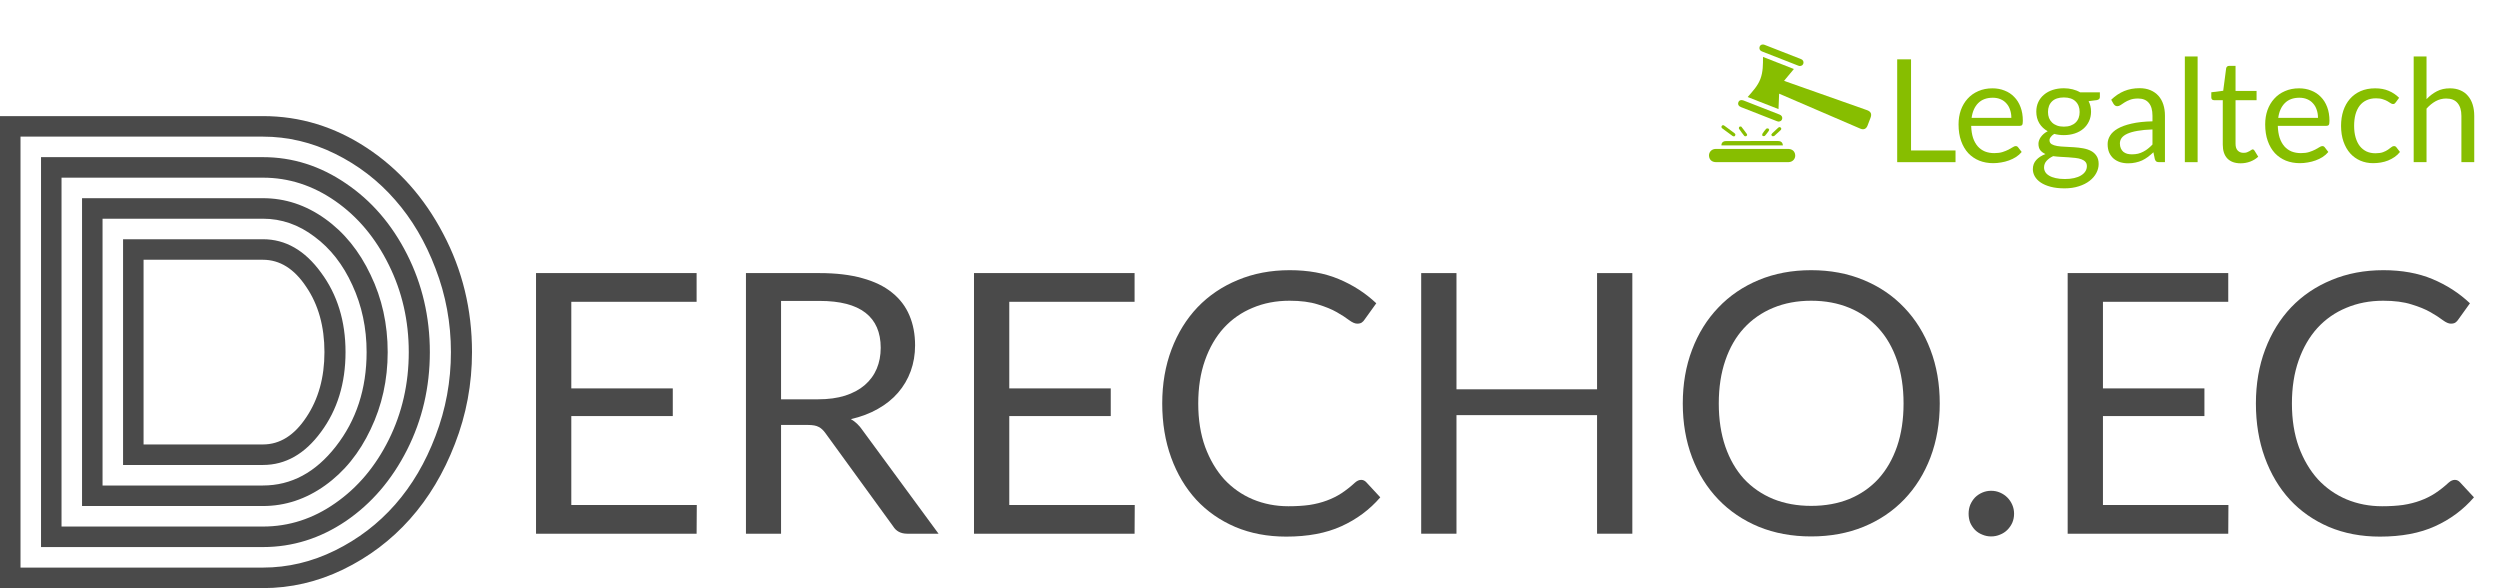
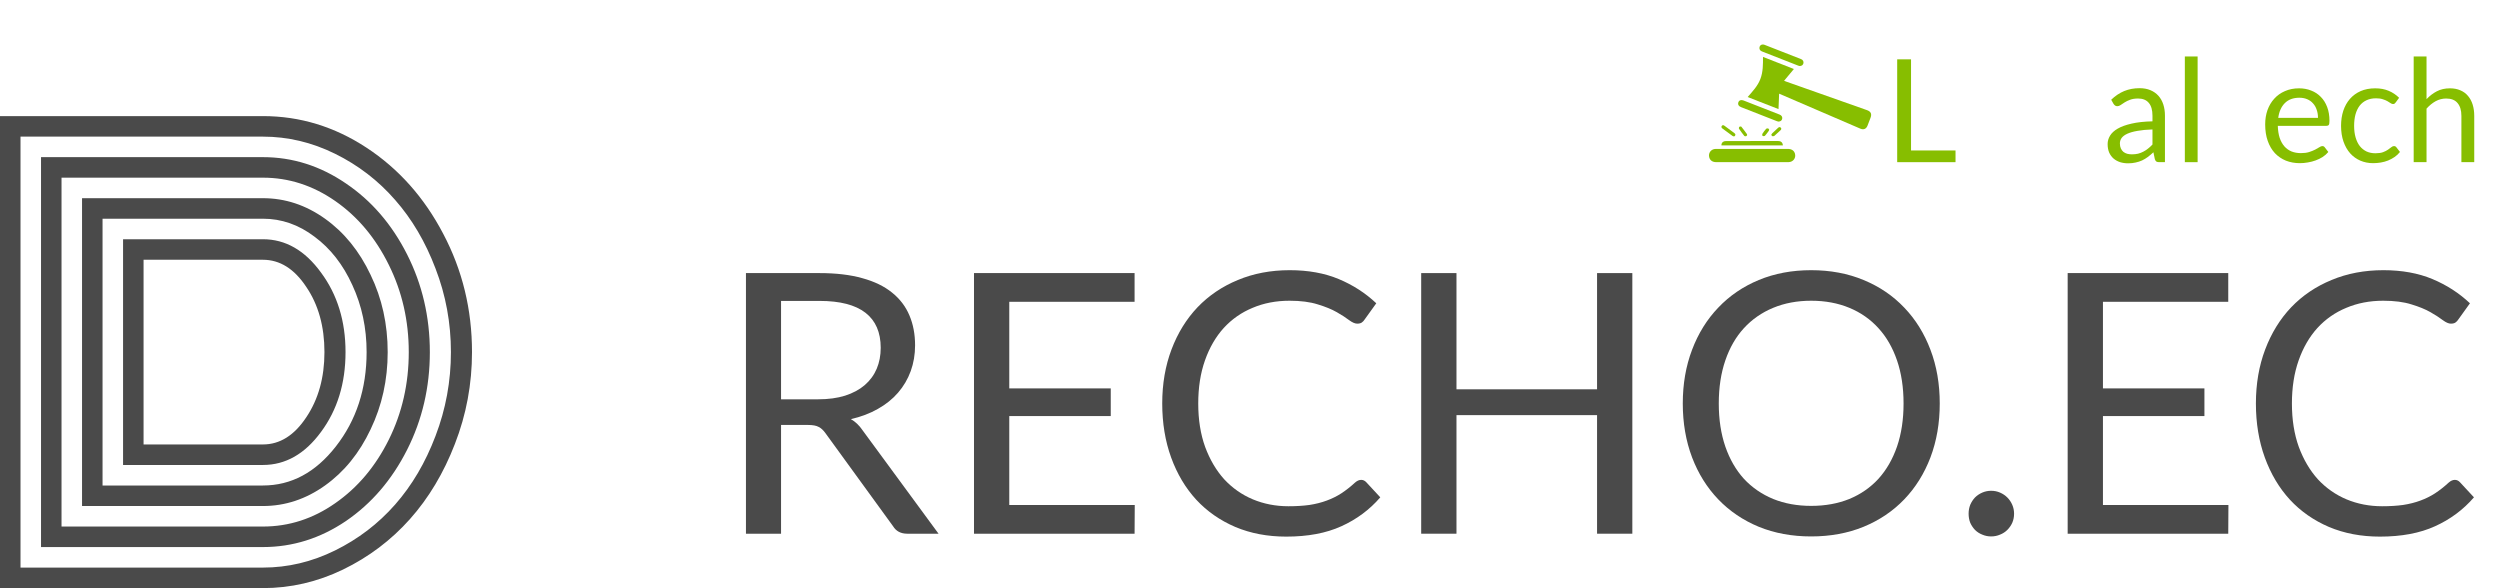
<svg xmlns="http://www.w3.org/2000/svg" width="2304" height="542" viewBox="0 0 2304 542" fill="none">
  <rect width="2304" height="542" fill="white" />
  <path d="M113.41 428.522V220.478C113.41 220.478 156.376 220.478 242.308 220.478C263.135 220.478 280.987 230.723 295.863 251.212C310.914 271.526 318.44 295.955 318.44 324.5C318.44 353.22 310.914 377.737 295.863 398.051C280.987 418.365 263.135 428.522 242.308 428.522H113.41ZM132.311 409.609H242.308C257.885 409.609 271.186 401.29 282.212 384.654C293.413 368.018 299.013 347.966 299.013 324.5C299.013 300.859 293.413 280.807 282.212 264.346C271.186 247.71 257.885 239.391 242.308 239.391H132.311V409.609ZM94.508 447.435H242.308C268.386 447.435 290.788 435.439 309.514 411.447C328.416 387.281 337.867 358.298 337.867 324.5C337.867 302.26 333.491 281.683 324.741 262.77C316.165 243.857 304.526 228.972 289.825 218.114C275.299 207.082 259.46 201.565 242.308 201.565H94.508V447.435ZM75.606 466.348V182.652H242.308C262.785 182.652 281.862 188.957 299.538 201.565C317.215 214.174 331.216 231.423 341.542 253.313C352.043 275.028 357.293 298.757 357.293 324.5C357.293 350.068 352.043 373.797 341.542 395.687C331.216 417.577 317.215 434.826 299.538 447.435C281.862 460.043 262.785 466.348 242.308 466.348H75.606ZM56.705 485.261H242.308C266.285 485.261 288.512 478.081 308.989 463.721C329.641 449.361 346.092 429.835 358.343 405.143C370.594 380.451 376.72 353.57 376.72 324.5C376.72 295.605 370.594 268.812 358.343 244.12C346.092 219.252 329.641 199.639 308.989 185.279C288.337 170.919 266.11 163.739 242.308 163.739H56.705V485.261ZM37.803 504.174V144.826H242.308C269.611 144.826 295.075 152.882 318.702 168.993C342.33 184.929 361.144 206.731 375.145 234.4C389.146 262.069 396.147 292.103 396.147 324.5C396.147 356.897 389.146 386.931 375.145 414.6C361.144 442.269 342.33 464.159 318.702 480.27C295.075 496.206 269.611 504.174 242.308 504.174H37.803ZM18.902 523.087H242.308C265.235 523.087 287.375 517.833 308.727 507.326C330.078 496.819 348.543 482.722 364.119 465.034C379.695 447.347 392.121 426.245 401.397 401.728C410.848 377.036 415.573 351.293 415.573 324.5C415.573 297.707 410.848 272.051 401.397 247.534C392.121 223.018 379.695 201.915 364.119 184.228C348.543 166.366 330.078 152.181 308.727 141.674C287.375 131.167 265.235 125.913 242.308 125.913H18.902V523.087ZM242.308 542H0V107H242.308C276.436 107 308.289 116.719 337.867 136.158C367.444 155.596 390.984 182.039 408.485 215.487C426.162 248.935 435 285.273 435 324.5C435 353.92 429.75 382.115 419.249 409.083C408.923 435.877 395.097 458.993 377.77 478.431C360.444 497.87 339.879 513.368 316.077 524.926C292.45 536.309 267.861 542 242.308 542Z" fill="#4A4A4A" />
  <path d="M2262.4 442.25C2264.19 442.25 2265.75 442.976 2267.09 444.429L2280 458.34C2270.17 469.738 2258.21 478.621 2244.13 484.99C2230.16 491.359 2213.24 494.543 2193.35 494.543C2176.14 494.543 2160.5 491.582 2146.42 485.66C2132.34 479.626 2120.33 471.246 2110.38 460.519C2100.44 449.681 2092.73 436.719 2087.25 421.635C2081.78 406.55 2079.04 389.957 2079.04 371.855C2079.04 353.754 2081.89 337.161 2087.59 322.076C2093.29 306.992 2101.28 294.03 2111.56 283.192C2121.95 272.353 2134.35 263.973 2148.76 258.051C2163.18 252.017 2179.1 249 2196.53 249C2213.63 249 2228.71 251.738 2241.79 257.213C2254.86 262.688 2266.37 270.118 2276.31 279.504L2265.59 294.421C2264.92 295.539 2264.02 296.488 2262.9 297.271C2261.9 297.941 2260.5 298.276 2258.71 298.276C2256.7 298.276 2254.24 297.215 2251.34 295.092C2248.43 292.857 2244.63 290.399 2239.94 287.717C2235.25 285.035 2229.38 282.633 2222.34 280.51C2215.3 278.275 2206.64 277.158 2196.36 277.158C2183.96 277.158 2172.62 279.337 2162.34 283.695C2152.06 287.941 2143.18 294.142 2135.69 302.299C2128.32 310.456 2122.56 320.4 2118.43 332.133C2114.29 343.865 2112.23 357.106 2112.23 371.855C2112.23 386.828 2114.35 400.181 2118.59 411.913C2122.95 423.646 2128.82 433.59 2136.19 441.747C2143.68 449.792 2152.45 455.938 2162.51 460.184C2172.68 464.43 2183.63 466.553 2195.36 466.553C2202.51 466.553 2208.93 466.162 2214.63 465.38C2220.44 464.486 2225.75 463.145 2230.56 461.357C2235.47 459.569 2240 457.335 2244.13 454.653C2248.38 451.86 2252.57 448.563 2256.7 444.764C2258.6 443.088 2260.5 442.25 2262.4 442.25Z" fill="#4A4A4A" />
  <path d="M2053.72 465.38L2053.56 491.862H1905.56V251.682H2053.56V278.163H1938.08V357.944H2031.6V383.42H1938.08V465.38H2053.72Z" fill="#4A4A4A" />
  <path d="M1814.27 473.424C1814.27 470.519 1814.77 467.781 1815.78 465.211C1816.9 462.641 1818.35 460.407 1820.14 458.507C1822.04 456.608 1824.27 455.099 1826.84 453.982C1829.41 452.864 1832.15 452.306 1835.05 452.306C1837.96 452.306 1840.7 452.864 1843.27 453.982C1845.84 455.099 1848.07 456.608 1849.97 458.507C1851.87 460.407 1853.38 462.641 1854.5 465.211C1855.61 467.781 1856.17 470.519 1856.17 473.424C1856.17 476.441 1855.61 479.234 1854.5 481.804C1853.38 484.263 1851.87 486.441 1849.97 488.341C1848.07 490.241 1845.84 491.693 1843.27 492.699C1840.7 493.816 1837.96 494.375 1835.05 494.375C1832.15 494.375 1829.41 493.816 1826.84 492.699C1824.27 491.693 1822.04 490.241 1820.14 488.341C1818.35 486.441 1816.9 484.263 1815.78 481.804C1814.77 479.234 1814.27 476.441 1814.27 473.424Z" fill="#4A4A4A" />
  <path d="M1787.67 371.855C1787.67 389.845 1784.83 406.382 1779.13 421.467C1773.43 436.44 1765.38 449.345 1754.99 460.184C1744.6 471.023 1732.09 479.459 1717.45 485.493C1702.92 491.415 1686.83 494.376 1669.18 494.376C1651.52 494.376 1635.43 491.415 1620.91 485.493C1606.38 479.459 1593.92 471.023 1583.53 460.184C1573.14 449.345 1565.09 436.44 1559.39 421.467C1553.7 406.382 1550.85 389.845 1550.85 371.855C1550.85 353.866 1553.7 337.384 1559.39 322.412C1565.09 307.327 1573.14 294.365 1583.53 283.527C1593.92 272.577 1606.38 264.085 1620.91 258.051C1635.43 252.017 1651.52 249 1669.18 249C1686.83 249 1702.92 252.017 1717.45 258.051C1732.09 264.085 1744.6 272.577 1754.99 283.527C1765.38 294.365 1773.43 307.327 1779.13 322.412C1784.83 337.384 1787.67 353.866 1787.67 371.855ZM1754.32 371.855C1754.32 357.106 1752.31 343.865 1748.29 332.133C1744.26 320.4 1738.57 310.512 1731.19 302.466C1723.82 294.31 1714.88 288.052 1704.37 283.695C1693.87 279.337 1682.14 277.158 1669.18 277.158C1656.33 277.158 1644.65 279.337 1634.15 283.695C1623.64 288.052 1614.65 294.31 1607.16 302.466C1599.79 310.512 1594.09 320.4 1590.07 332.133C1586.04 343.865 1584.03 357.106 1584.03 371.855C1584.03 386.605 1586.04 399.846 1590.07 411.578C1594.09 423.199 1599.79 433.088 1607.16 441.244C1614.65 449.29 1623.64 455.491 1634.15 459.849C1644.65 464.095 1656.33 466.218 1669.18 466.218C1682.14 466.218 1693.87 464.095 1704.37 459.849C1714.88 455.491 1723.82 449.29 1731.19 441.244C1738.57 433.088 1744.26 423.199 1748.29 411.578C1752.31 399.846 1754.32 386.605 1754.32 371.855Z" fill="#4A4A4A" />
  <path d="M1504.36 251.682V491.862H1471.85V382.582H1342.29V491.862H1309.77V251.682H1342.29V358.782H1471.85V251.682H1504.36Z" fill="#4A4A4A" />
  <path d="M1254.47 442.25C1256.26 442.25 1257.82 442.976 1259.16 444.429L1272.07 458.34C1262.24 469.738 1250.28 478.621 1236.2 484.99C1222.24 491.359 1205.31 494.543 1185.42 494.543C1168.21 494.543 1152.57 491.582 1138.49 485.66C1124.41 479.626 1112.4 471.246 1102.45 460.519C1092.51 449.681 1084.8 436.719 1079.32 421.635C1073.85 406.55 1071.11 389.957 1071.11 371.855C1071.11 353.754 1073.96 337.161 1079.66 322.076C1085.36 306.992 1093.35 294.03 1103.63 283.192C1114.02 272.353 1126.42 263.973 1140.83 258.051C1155.25 252.017 1171.17 249 1188.6 249C1205.7 249 1220.78 251.738 1233.86 257.213C1246.93 262.688 1258.44 270.118 1268.38 279.504L1257.66 294.421C1256.99 295.539 1256.09 296.488 1254.97 297.271C1253.97 297.941 1252.57 298.276 1250.78 298.276C1248.77 298.276 1246.31 297.215 1243.41 295.092C1240.5 292.857 1236.71 290.399 1232.01 287.717C1227.32 285.035 1221.45 282.633 1214.41 280.51C1207.37 278.275 1198.71 277.158 1188.43 277.158C1176.03 277.158 1164.69 279.337 1154.41 283.695C1144.13 287.941 1135.25 294.142 1127.76 302.299C1120.39 310.456 1114.63 320.4 1110.5 332.133C1106.36 343.865 1104.3 357.106 1104.3 371.855C1104.3 386.828 1106.42 400.181 1110.67 411.913C1115.02 423.646 1120.89 433.59 1128.26 441.747C1135.75 449.792 1144.52 455.938 1154.58 460.184C1164.75 464.43 1175.7 466.553 1187.43 466.553C1194.58 466.553 1201.01 466.162 1206.7 465.38C1212.51 464.486 1217.82 463.145 1222.63 461.357C1227.54 459.569 1232.07 457.335 1236.2 454.653C1240.45 451.86 1244.64 448.563 1248.77 444.764C1250.67 443.088 1252.57 442.25 1254.47 442.25Z" fill="#4A4A4A" />
  <path d="M1045.79 465.38L1045.63 491.862H897.63V251.682H1045.63V278.163H930.146V357.944H1023.67V383.42H930.146V465.38H1045.79Z" fill="#4A4A4A" />
  <path d="M754.007 368C763.393 368 771.662 366.883 778.813 364.648C786.076 362.302 792.11 359.061 796.914 354.927C801.831 350.681 805.518 345.653 807.976 339.843C810.435 334.032 811.664 327.607 811.664 320.568C811.664 306.265 806.971 295.483 797.585 288.22C788.199 280.957 774.12 277.325 755.348 277.325H719.815V368H754.007ZM864.963 491.862H836.134C830.212 491.862 825.854 489.571 823.061 484.99L760.711 399.175C758.812 396.494 756.745 394.594 754.51 393.477C752.387 392.247 749.035 391.633 744.454 391.633H719.815V491.862H687.467V251.682H755.348C770.544 251.682 783.673 253.246 794.736 256.375C805.798 259.392 814.904 263.805 822.055 269.616C829.318 275.426 834.682 282.465 838.146 290.734C841.609 298.891 843.341 308.053 843.341 318.221C843.341 326.713 842 334.647 839.319 342.021C836.637 349.396 832.726 356.045 827.586 361.967C822.558 367.777 816.357 372.749 808.982 376.884C801.719 381.018 793.451 384.147 784.176 386.27C788.311 388.616 791.886 392.024 794.903 396.494L864.963 491.862Z" fill="#4A4A4A" />
-   <path d="M642.164 465.38L641.996 491.862H494V251.682H641.996V278.163H526.516V357.944H620.04V383.42H526.516V465.38H642.164Z" fill="#4A4A4A" />
  <path d="M2236.29 91.39C2239.15 88.348 2242.33 85.923 2245.81 84.116C2249.29 82.308 2253.3 81.404 2257.84 81.404C2261.5 81.404 2264.72 82.022 2267.5 83.256C2270.32 84.446 2272.66 86.166 2274.51 88.414C2276.4 90.618 2277.84 93.285 2278.81 96.415C2279.78 99.545 2280.26 103.006 2280.26 106.797V149.449H2268.42V106.797C2268.42 101.727 2267.26 97.804 2264.92 95.027C2262.63 92.205 2259.12 90.794 2254.41 90.794C2250.92 90.794 2247.66 91.632 2244.62 93.307C2241.62 94.983 2238.84 97.253 2236.29 100.118V149.449H2224.45V52.044H2236.29V91.39Z" fill="#87BE00" />
  <path d="M2207.91 94.365C2207.56 94.85 2207.21 95.225 2206.86 95.489C2206.5 95.754 2206.02 95.886 2205.4 95.886C2204.74 95.886 2204.01 95.622 2203.22 95.093C2202.42 94.519 2201.43 93.902 2200.24 93.241C2199.1 92.58 2197.66 91.985 2195.94 91.456C2194.27 90.882 2192.2 90.596 2189.73 90.596C2186.42 90.596 2183.51 91.191 2181 92.381C2178.49 93.528 2176.37 95.203 2174.65 97.407C2172.98 99.611 2171.7 102.278 2170.82 105.408C2169.98 108.538 2169.56 112.043 2169.56 115.923C2169.56 119.978 2170.02 123.593 2170.95 126.768C2171.87 129.898 2173.17 132.543 2174.85 134.703C2176.57 136.819 2178.62 138.45 2181 139.596C2183.42 140.698 2186.14 141.249 2189.13 141.249C2192 141.249 2194.36 140.919 2196.21 140.257C2198.06 139.552 2199.58 138.781 2200.77 137.943C2202.01 137.105 2203.02 136.356 2203.81 135.695C2204.65 134.989 2205.47 134.637 2206.26 134.637C2207.23 134.637 2207.98 135.011 2208.51 135.761L2211.81 140.059C2210.36 141.867 2208.71 143.41 2206.86 144.688C2205 145.966 2203 147.047 2200.84 147.928C2198.72 148.766 2196.5 149.383 2194.16 149.78C2191.82 150.177 2189.44 150.375 2187.02 150.375C2182.83 150.375 2178.93 149.603 2175.31 148.06C2171.74 146.518 2168.63 144.291 2165.99 141.382C2163.34 138.428 2161.27 134.813 2159.77 130.537C2158.27 126.261 2157.52 121.389 2157.52 115.923C2157.52 110.941 2158.21 106.334 2159.57 102.102C2160.99 97.87 2163.01 94.233 2165.66 91.191C2168.35 88.105 2171.63 85.703 2175.51 83.983C2179.43 82.264 2183.93 81.404 2189 81.404C2193.72 81.404 2197.86 82.176 2201.43 83.719C2205.05 85.218 2208.24 87.356 2211.02 90.133L2207.91 94.365Z" fill="#87BE00" />
  <path d="M2136.26 108.649C2136.26 105.915 2135.86 103.425 2135.06 101.176C2134.32 98.884 2133.19 96.922 2131.69 95.291C2130.24 93.616 2128.45 92.337 2126.34 91.456C2124.22 90.53 2121.82 90.067 2119.13 90.067C2113.49 90.067 2109.01 91.72 2105.7 95.026C2102.44 98.289 2100.41 102.83 2099.62 108.649H2136.26ZM2145.78 140.059C2144.32 141.822 2142.58 143.365 2140.55 144.688C2138.53 145.966 2136.34 147.024 2134.01 147.862C2131.71 148.7 2129.33 149.317 2126.87 149.714C2124.4 150.155 2121.95 150.375 2119.52 150.375C2114.9 150.375 2110.62 149.603 2106.7 148.06C2102.82 146.473 2099.44 144.181 2096.58 141.183C2093.76 138.141 2091.55 134.394 2089.97 129.942C2088.38 125.489 2087.59 120.375 2087.59 114.6C2087.59 109.927 2088.29 105.563 2089.7 101.507C2091.16 97.451 2093.23 93.946 2095.92 90.993C2098.61 87.995 2101.89 85.659 2105.77 83.983C2109.65 82.264 2114.01 81.404 2118.86 81.404C2122.88 81.404 2126.58 82.088 2129.97 83.454C2133.41 84.777 2136.37 86.716 2138.83 89.273C2141.35 91.786 2143.31 94.916 2144.72 98.663C2146.13 102.367 2146.84 106.599 2146.84 111.36C2146.84 113.211 2146.64 114.446 2146.24 115.063C2145.84 115.68 2145.09 115.989 2143.99 115.989H2099.22C2099.36 120.221 2099.93 123.902 2100.94 127.032C2102 130.162 2103.46 132.785 2105.31 134.901C2107.16 136.973 2109.36 138.538 2111.92 139.596C2114.48 140.61 2117.34 141.117 2120.52 141.117C2123.47 141.117 2126.01 140.786 2128.12 140.125C2130.28 139.42 2132.13 138.67 2133.68 137.877C2135.22 137.083 2136.5 136.356 2137.51 135.695C2138.57 134.989 2139.47 134.637 2140.22 134.637C2141.19 134.637 2141.94 135.011 2142.47 135.761L2145.78 140.059Z" fill="#87BE00" />
-   <path d="M2064.97 150.507C2059.68 150.507 2055.61 149.03 2052.74 146.076C2049.92 143.123 2048.51 138.868 2048.51 133.314V92.315H2040.44C2039.74 92.315 2039.14 92.117 2038.66 91.72C2038.17 91.279 2037.93 90.618 2037.93 89.736V85.041L2048.91 83.652L2051.62 62.954C2051.75 62.293 2052.04 61.764 2052.48 61.367C2052.96 60.926 2053.58 60.706 2054.33 60.706H2060.28V83.784H2079.65V92.315H2060.28V132.52C2060.28 135.342 2060.96 137.436 2062.33 138.802C2063.7 140.169 2065.46 140.852 2067.62 140.852C2068.85 140.852 2069.91 140.698 2070.79 140.389C2071.72 140.037 2072.51 139.662 2073.17 139.265C2073.84 138.868 2074.39 138.516 2074.83 138.207C2075.31 137.854 2075.73 137.678 2076.08 137.678C2076.7 137.678 2077.25 138.053 2077.74 138.802L2081.18 144.423C2079.15 146.319 2076.7 147.818 2073.84 148.92C2070.97 149.978 2068.02 150.507 2064.97 150.507Z" fill="#87BE00" />
  <path d="M2025.32 52.044V149.449H2013.55V52.044H2025.32Z" fill="#87BE00" />
  <path d="M1983.72 119.295C1978.29 119.471 1973.67 119.912 1969.83 120.617C1966.04 121.278 1962.93 122.16 1960.51 123.262C1958.13 124.364 1956.38 125.665 1955.28 127.164C1954.22 128.663 1953.7 130.338 1953.7 132.189C1953.7 133.953 1953.98 135.474 1954.56 136.752C1955.13 138.031 1955.9 139.089 1956.87 139.926C1957.88 140.72 1959.05 141.315 1960.37 141.712C1961.74 142.064 1963.2 142.241 1964.74 142.241C1966.81 142.241 1968.71 142.042 1970.43 141.646C1972.15 141.205 1973.75 140.588 1975.25 139.794C1976.8 139 1978.25 138.053 1979.62 136.951C1981.03 135.848 1982.39 134.592 1983.72 133.181V119.295ZM1945.69 91.918C1949.4 88.347 1953.39 85.68 1957.66 83.917C1961.94 82.153 1966.68 81.272 1971.88 81.272C1975.63 81.272 1978.96 81.889 1981.87 83.123C1984.78 84.357 1987.22 86.077 1989.21 88.281C1991.19 90.485 1992.69 93.152 1993.7 96.282C1994.72 99.412 1995.22 102.851 1995.22 106.598V149.449H1990C1988.85 149.449 1987.97 149.272 1987.35 148.92C1986.74 148.523 1986.25 147.773 1985.9 146.671L1984.58 140.323C1982.81 141.954 1981.09 143.409 1979.42 144.687C1977.74 145.922 1975.98 146.98 1974.13 147.862C1972.28 148.699 1970.29 149.338 1968.18 149.779C1966.11 150.264 1963.79 150.507 1961.23 150.507C1958.63 150.507 1956.19 150.154 1953.89 149.449C1951.6 148.699 1949.6 147.597 1947.88 146.142C1946.2 144.687 1944.86 142.858 1943.84 140.654C1942.87 138.405 1942.39 135.76 1942.39 132.718C1942.39 130.073 1943.12 127.538 1944.57 125.114C1946.02 122.645 1948.38 120.463 1951.65 118.567C1954.91 116.672 1959.16 115.129 1964.41 113.938C1969.65 112.704 1976.09 111.999 1983.72 111.822V106.598C1983.72 101.396 1982.59 97.473 1980.34 94.828C1978.1 92.138 1974.81 90.794 1970.49 90.794C1967.58 90.794 1965.14 91.168 1963.15 91.918C1961.21 92.623 1959.51 93.439 1958.06 94.365C1956.65 95.246 1955.41 96.062 1954.36 96.811C1953.34 97.517 1952.33 97.869 1951.32 97.869C1950.52 97.869 1949.84 97.671 1949.27 97.274C1948.69 96.833 1948.21 96.304 1947.81 95.687L1945.69 91.918Z" fill="#87BE00" />
-   <path d="M1902.05 116.717C1904.43 116.717 1906.52 116.386 1908.33 115.725C1910.14 115.064 1911.66 114.138 1912.89 112.948C1914.13 111.757 1915.05 110.347 1915.67 108.716C1916.29 107.04 1916.59 105.211 1916.59 103.227C1916.59 99.127 1915.34 95.865 1912.83 93.44C1910.36 91.016 1906.76 89.803 1902.05 89.803C1897.29 89.803 1893.65 91.016 1891.14 93.44C1888.67 95.865 1887.43 99.127 1887.43 103.227C1887.43 105.211 1887.74 107.04 1888.36 108.716C1889.02 110.347 1889.97 111.757 1891.2 112.948C1892.44 114.138 1893.96 115.064 1895.76 115.725C1897.57 116.386 1899.67 116.717 1902.05 116.717ZM1923.27 153.087C1923.27 151.456 1922.81 150.133 1921.88 149.119C1920.96 148.105 1919.7 147.312 1918.12 146.739C1916.57 146.166 1914.76 145.769 1912.69 145.548C1910.62 145.284 1908.42 145.085 1906.08 144.953C1903.79 144.821 1901.45 144.689 1899.07 144.556C1896.69 144.424 1894.4 144.204 1892.19 143.895C1889.72 145.041 1887.7 146.496 1886.11 148.26C1884.57 149.979 1883.8 152.007 1883.8 154.343C1883.8 155.842 1884.17 157.231 1884.92 158.509C1885.71 159.832 1886.9 160.956 1888.49 161.882C1890.08 162.852 1892.06 163.601 1894.44 164.13C1896.87 164.703 1899.71 164.99 1902.97 164.99C1906.15 164.99 1908.99 164.703 1911.5 164.13C1914.02 163.557 1916.13 162.741 1917.85 161.683C1919.61 160.625 1920.96 159.369 1921.88 157.914C1922.81 156.459 1923.27 154.85 1923.27 153.087ZM1935.24 85.108V89.472C1935.24 90.927 1934.32 91.853 1932.46 92.25L1924.86 93.242C1926.36 96.151 1927.11 99.37 1927.11 102.896C1927.11 106.159 1926.47 109.134 1925.19 111.824C1923.96 114.469 1922.24 116.739 1920.03 118.635C1917.83 120.53 1915.18 121.985 1912.1 122.999C1909.01 124.013 1905.66 124.52 1902.05 124.52C1898.92 124.52 1895.96 124.145 1893.19 123.396C1891.77 124.277 1890.69 125.225 1889.95 126.239C1889.2 127.209 1888.82 128.201 1888.82 129.215C1888.82 130.802 1889.46 132.014 1890.74 132.852C1892.06 133.645 1893.78 134.219 1895.9 134.571C1898.01 134.924 1900.42 135.144 1903.1 135.233C1905.84 135.321 1908.62 135.475 1911.44 135.695C1914.3 135.872 1917.08 136.202 1919.77 136.687C1922.5 137.172 1924.93 137.966 1927.04 139.068C1929.16 140.17 1930.86 141.691 1932.13 143.631C1933.46 145.57 1934.12 148.083 1934.12 151.169C1934.12 154.035 1933.39 156.812 1931.94 159.501C1930.53 162.19 1928.48 164.571 1925.79 166.643C1923.1 168.759 1919.79 170.434 1915.87 171.669C1911.99 172.947 1907.6 173.586 1902.71 173.586C1897.81 173.586 1893.54 173.101 1889.88 172.131C1886.22 171.162 1883.18 169.861 1880.75 168.23C1878.33 166.599 1876.5 164.703 1875.26 162.543C1874.07 160.427 1873.48 158.201 1873.48 155.864C1873.48 152.558 1874.52 149.758 1876.59 147.466C1878.66 145.174 1881.5 143.344 1885.12 141.977C1883.13 141.096 1881.55 139.928 1880.36 138.473C1879.21 136.974 1878.64 134.968 1878.64 132.455C1878.64 131.485 1878.81 130.493 1879.17 129.479C1879.52 128.421 1880.05 127.385 1880.75 126.371C1881.5 125.313 1882.41 124.322 1883.46 123.396C1884.52 122.47 1885.76 121.654 1887.17 120.949C1883.86 119.097 1881.28 116.651 1879.43 113.609C1877.58 110.523 1876.65 106.952 1876.65 102.896C1876.65 99.634 1877.27 96.68 1878.51 94.035C1879.78 91.346 1881.55 89.076 1883.8 87.224C1886.04 85.329 1888.71 83.874 1891.8 82.86C1894.93 81.846 1898.34 81.339 1902.05 81.339C1904.96 81.339 1907.67 81.669 1910.18 82.331C1912.69 82.948 1914.99 83.874 1917.06 85.108H1935.24Z" fill="#87BE00" />
-   <path d="M1853.66 108.649C1853.66 105.915 1853.27 103.425 1852.47 101.176C1851.73 98.884 1850.6 96.922 1849.1 95.291C1847.65 93.616 1845.86 92.337 1843.75 91.456C1841.63 90.53 1839.23 90.067 1836.54 90.067C1830.9 90.067 1826.42 91.72 1823.11 95.026C1819.85 98.289 1817.82 102.83 1817.03 108.649H1853.66ZM1863.19 140.059C1861.73 141.822 1859.99 143.365 1857.96 144.688C1855.94 145.966 1853.75 147.024 1851.42 147.862C1849.12 148.7 1846.74 149.317 1844.27 149.714C1841.81 150.155 1839.36 150.375 1836.93 150.375C1832.31 150.375 1828.03 149.603 1824.11 148.06C1820.23 146.473 1816.85 144.181 1813.99 141.183C1811.17 138.141 1808.96 134.394 1807.38 129.942C1805.79 125.489 1805 120.375 1805 114.6C1805 109.927 1805.7 105.563 1807.11 101.507C1808.57 97.451 1810.64 93.946 1813.33 90.993C1816.02 87.995 1819.3 85.659 1823.18 83.983C1827.06 82.264 1831.42 81.404 1836.27 81.404C1840.29 81.404 1843.99 82.088 1847.38 83.454C1850.82 84.777 1853.78 86.716 1856.24 89.273C1858.76 91.786 1860.72 94.916 1862.13 98.663C1863.54 102.367 1864.25 106.599 1864.25 111.36C1864.25 113.211 1864.05 114.446 1863.65 115.063C1863.25 115.68 1862.5 115.989 1861.4 115.989H1816.63C1816.77 120.221 1817.34 123.902 1818.35 127.032C1819.41 130.162 1820.87 132.785 1822.72 134.901C1824.57 136.973 1826.77 138.538 1829.33 139.596C1831.89 140.61 1834.75 141.117 1837.93 141.117C1840.88 141.117 1843.42 140.786 1845.53 140.125C1847.69 139.42 1849.54 138.67 1851.09 137.877C1852.63 137.083 1853.91 136.356 1854.92 135.695C1855.98 134.989 1856.88 134.637 1857.63 134.637C1858.6 134.637 1859.35 135.011 1859.88 135.761L1863.19 140.059Z" fill="#87BE00" />
  <path d="M1802.21 138.67V149.449H1748.45V54.688H1761.21V138.67H1802.21Z" fill="#87BE00" />
  <g clip-path="url(#clip0_685_24)">
    <path d="M1639.64 86.323C1639.45 91.219 1639.27 95.756 1639.07 100.545C1629.59 96.835 1620.24 93.172 1610.65 89.418C1615.2 84.2 1619.9 79.282 1622.38 72.742C1624.85 66.228 1624.79 59.474 1624.78 52.448C1634.39 56.209 1643.8 59.89 1653.25 63.594C1650.24 67.209 1647.33 70.701 1644.22 74.43C1645.16 74.802 1645.71 75.039 1646.27 75.241C1671.03 83.989 1695.78 92.734 1720.54 101.475C1724.19 102.765 1725.24 104.977 1723.87 108.576C1722.96 110.983 1722.05 113.387 1721.11 115.785C1719.92 118.832 1717.53 119.867 1714.53 118.58C1694.9 110.135 1675.27 101.674 1655.64 93.219C1650.49 90.995 1645.33 88.774 1639.64 86.323Z" fill="#87BE00" />
    <path d="M1614.89 149.433C1603.8 149.433 1592.71 149.439 1581.62 149.43C1578.17 149.427 1575.88 147.745 1575.18 144.777C1574.33 141.161 1576.6 137.821 1580.28 137.31C1580.8 137.237 1581.33 137.237 1581.85 137.237C1603.77 137.234 1625.69 137.231 1647.61 137.237C1651.09 137.237 1653.35 138.713 1654.21 141.515C1655.43 145.524 1652.62 149.36 1648.32 149.42C1643.8 149.484 1639.28 149.439 1634.76 149.439C1628.14 149.436 1621.52 149.436 1614.89 149.433Z" fill="#87BE00" />
    <path d="M1658.51 60.852C1658.28 60.789 1657.76 60.691 1657.27 60.505C1646.13 56.146 1634.98 51.783 1623.84 47.404C1622.13 46.735 1621.35 45.514 1621.5 43.909C1621.64 42.375 1622.63 41.218 1624.16 41.025C1624.81 40.943 1625.54 41.044 1626.15 41.281C1637.4 45.659 1648.65 50.06 1659.89 54.48C1661.6 55.155 1662.42 56.732 1662.02 58.389C1661.66 59.909 1660.38 60.893 1658.51 60.852Z" fill="#87BE00" />
    <path d="M1638.87 112.053C1638.59 111.968 1637.98 111.826 1637.4 111.599C1626.45 107.318 1615.5 103.031 1604.55 98.734C1602.27 97.838 1601.37 96.147 1602.11 94.204C1602.8 92.377 1604.64 91.74 1606.86 92.608C1617.96 96.939 1629.06 101.274 1640.15 105.624C1641.92 106.315 1642.8 107.816 1642.47 109.444C1642.16 111.063 1640.88 112.088 1638.87 112.053Z" fill="#87BE00" />
    <path d="M1643.12 134C1624.17 134 1605.31 134 1586.46 134C1586.35 132.155 1587.3 130.745 1589.05 130.211C1589.59 130.047 1590.19 129.981 1590.76 129.978C1606.73 129.965 1622.71 129.962 1638.69 129.975C1641.41 129.975 1642.88 131.287 1643.12 134Z" fill="#87BE00" />
    <path d="M1599.37 123.858C1599.3 125.644 1598 126.199 1596.71 125.29C1594.56 123.776 1592.48 122.183 1590.37 120.624C1589.39 119.905 1588.45 119.151 1587.45 118.476C1586.51 117.839 1586.15 116.984 1586.77 116.066C1587.48 115.006 1588.43 115.268 1589.36 115.959C1592.39 118.221 1595.45 120.435 1598.47 122.713C1598.92 123.054 1599.2 123.631 1599.37 123.858Z" fill="#87BE00" />
    <path d="M1632.38 124.306C1632.74 123.71 1632.92 123.205 1633.27 122.871C1635.04 121.164 1636.85 119.498 1638.66 117.829C1639.43 117.12 1640.33 116.792 1641.16 117.64C1641.99 118.498 1641.65 119.36 1640.86 120.095C1639.02 121.804 1637.21 123.552 1635.3 125.18C1634.87 125.54 1634.03 125.644 1633.46 125.524C1633.05 125.439 1632.77 124.773 1632.38 124.306Z" fill="#87BE00" />
    <path d="M1610.18 124.533C1609.93 124.81 1609.64 125.435 1609.21 125.545C1608.69 125.678 1607.81 125.577 1607.53 125.227C1605.82 123.101 1604.18 120.905 1602.66 118.64C1602.41 118.268 1602.64 117.201 1603.01 116.883C1603.4 116.551 1604.57 116.457 1604.81 116.744C1606.63 118.974 1608.31 121.318 1610.02 123.637C1610.14 123.791 1610.1 124.047 1610.18 124.533Z" fill="#87BE00" />
    <path d="M1630.49 119.442C1630.31 119.981 1630.26 120.375 1630.06 120.656C1628.94 122.174 1627.88 123.748 1626.59 125.107C1626.2 125.521 1625.01 125.565 1624.44 125.272C1624.1 125.092 1623.93 123.764 1624.23 123.287C1625.21 121.694 1626.38 120.196 1627.62 118.789C1627.97 118.394 1628.85 118.243 1629.43 118.344C1629.85 118.416 1630.16 119.079 1630.49 119.442Z" fill="#87BE00" />
  </g>
  <defs>
    <clipPath id="clip0_685_24">
      <rect width="149.447" height="108.449" fill="white" transform="translate(1575 41)" />
    </clipPath>
  </defs>
</svg>